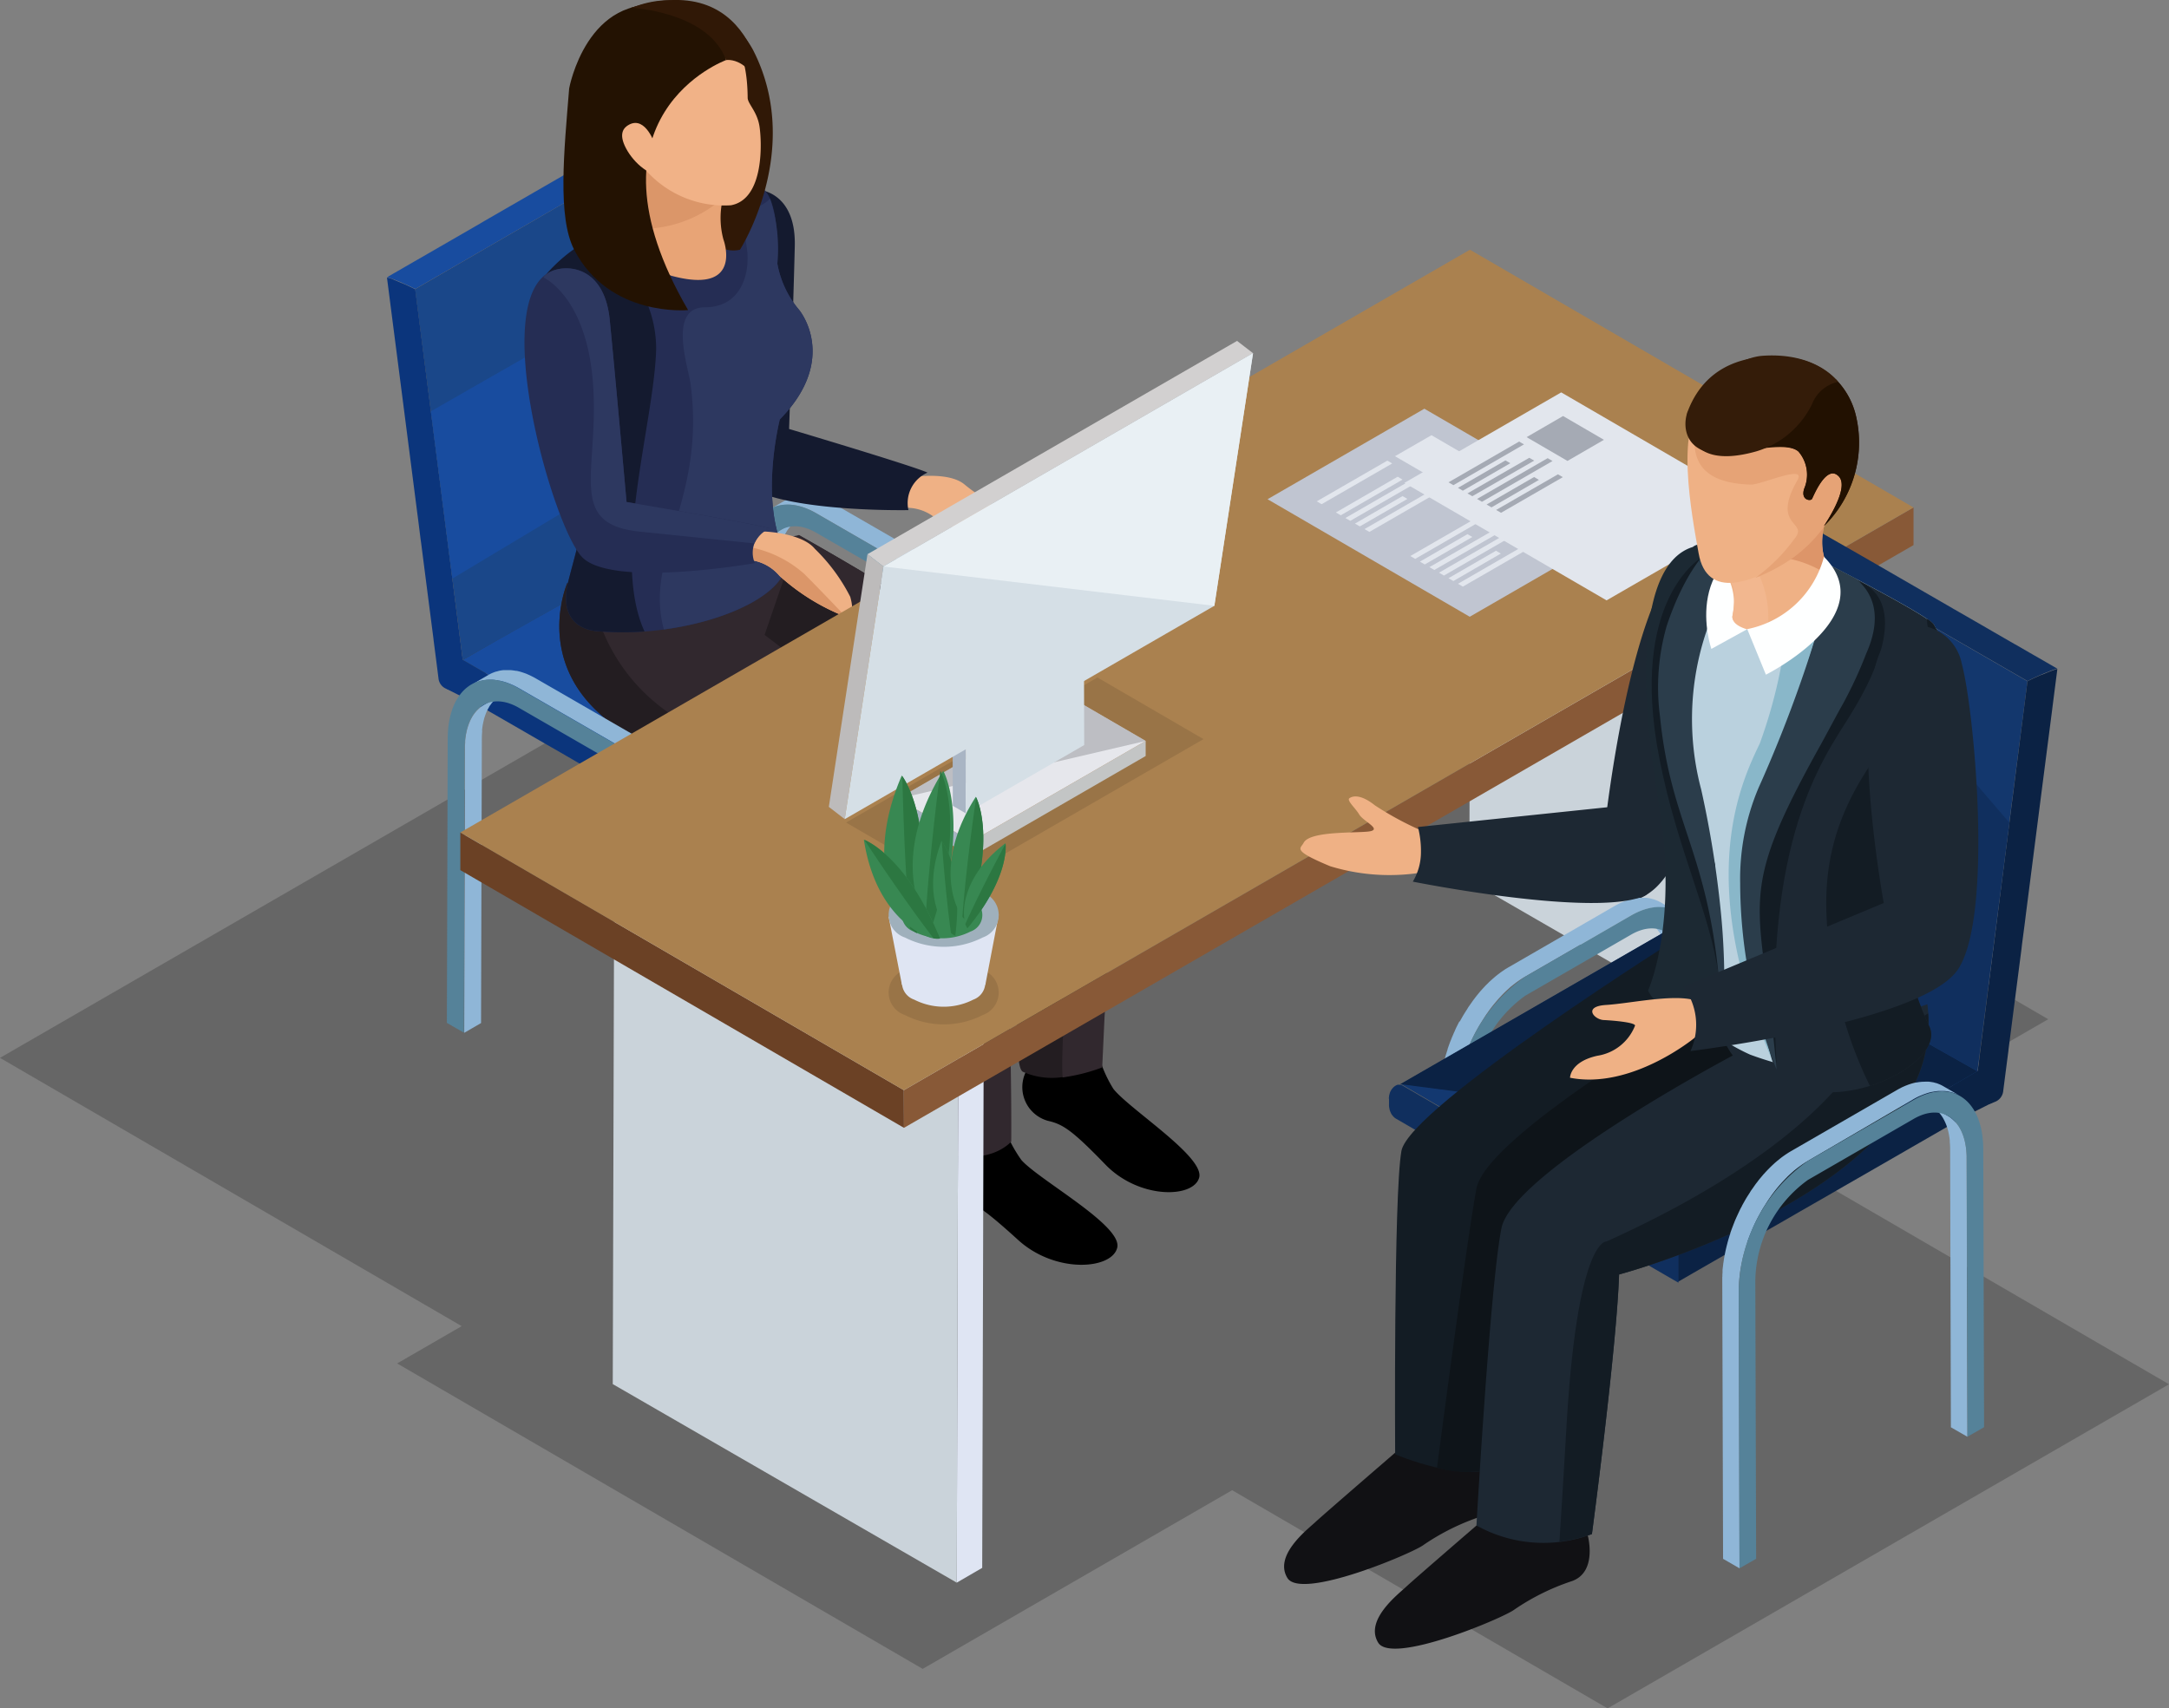
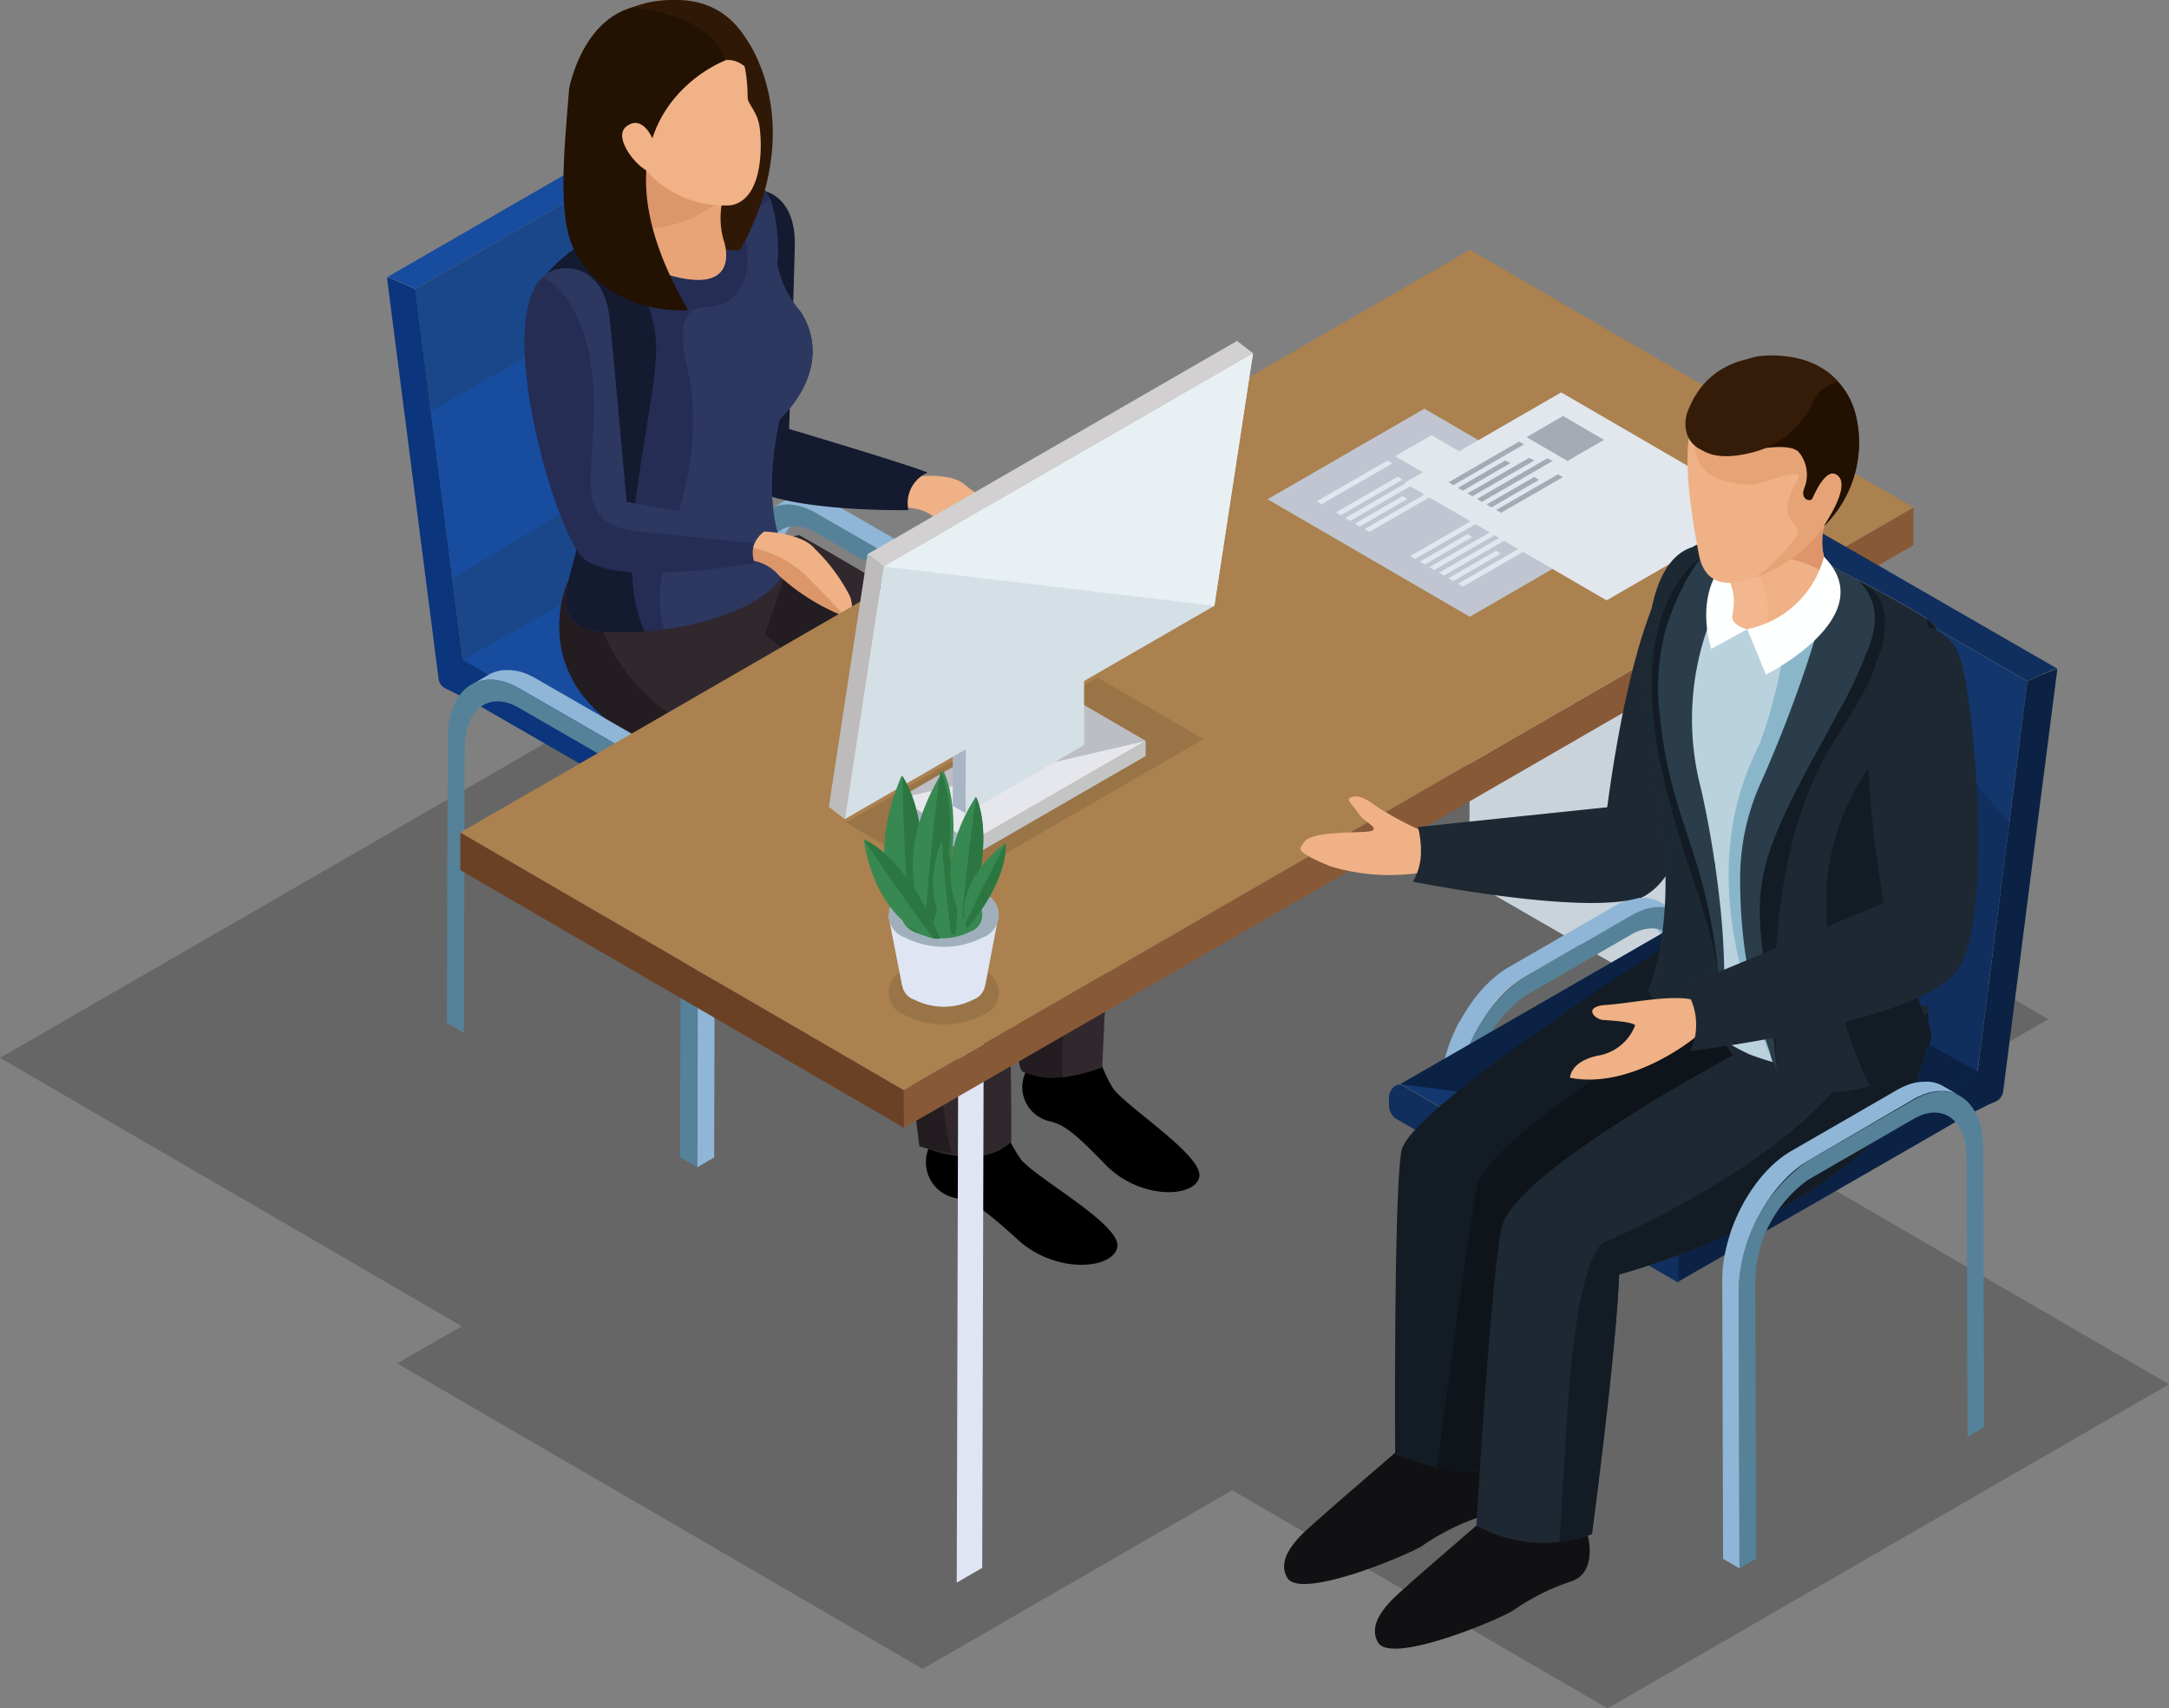
<svg xmlns="http://www.w3.org/2000/svg" width="114.248" height="90" viewBox="0 0 114.248 90">
  <rect x="0" y="0" width="114.248" height="90" fill="#808080" stroke="none" />
  <defs>
    <clipPath id="a">
      <rect width="114.248" height="90" fill="none" />
    </clipPath>
    <clipPath id="c">
      <rect width="114.248" height="52.396" fill="none" />
    </clipPath>
    <clipPath id="d">
      <path d="M35.769,7.663,38.45,28.51c.056.031.082.05.084.058q-.545-4.23-1.089-8.46-.276-2.127-.548-4.253-.544-4.23-1.086-8.461a.49.49,0,0,1-.043.27" transform="translate(-35.769 -7.393)" fill="none" />
    </clipPath>
    <clipPath id="f">
      <rect width="18.827" height="10.89" fill="none" />
    </clipPath>
    <clipPath id="g">
      <rect width="13.048" height="8.343" fill="none" />
    </clipPath>
    <clipPath id="h">
      <rect width="13.045" height="5.297" fill="none" />
    </clipPath>
    <clipPath id="i">
      <path d="M91.153,36.565q-.289,2.238-.575,4.476-.572,4.449-1.146,8.9a.284.284,0,0,1,.088-.062L92.34,27.946a.517.517,0,0,1-.045-.282q-.569,4.45-1.142,8.9" transform="translate(-89.431 -27.664)" fill="none" />
    </clipPath>
    <clipPath id="k">
      <rect width="5.798" height="3.359" fill="none" />
    </clipPath>
  </defs>
  <g clip-path="url(#a)">
    <g transform="translate(0 0)">
      <g clip-path="url(#a)">
        <g transform="translate(0 37.604)" opacity="0.2">
          <g clip-path="url(#c)">
            <path d="M114.249,72.978,94.472,61.488l13.413-7.742L80.2,37.655,53.892,52.842,29.571,38.71,0,55.782,24.319,69.915l-3.4,1.965L48.6,87.972l16.3-9.413L84.676,90.052Z" transform="translate(0 -37.655)" />
          </g>
        </g>
        <path d="M41.108,29.292c.01-.114.027-.227.046-.335,0-.017.008-.032.01-.05.021-.1.046-.2.073-.3l.016-.042a1.888,1.888,0,0,1,.085-.234c.01-.025.019-.048.029-.07a1.9,1.9,0,0,1,.1-.185c.012-.023.026-.049.041-.072a.376.376,0,0,1,.032-.046,1.887,1.887,0,0,1,.2-.246c.021-.023.043-.047.065-.067a1.473,1.473,0,0,1,.27-.208q-.443.255-.883.514a1.446,1.446,0,0,0-.271.208c-.024.021-.044.043-.065.064a1.926,1.926,0,0,0-.2.25c-.006.011-.016.018-.024.03l-.006.014c-.015.023-.029.051-.042.075-.027.049-.055.092-.078.143a.334.334,0,0,1-.018.038c-.01.023-.02.049-.029.071s-.028.066-.041.1-.033.095-.049.142l-.011.029a.07.07,0,0,1-.006.025c-.018.059-.033.121-.047.183-.008.036-.016.071-.022.108,0,.011,0,.022-.007.033a.272.272,0,0,1-.01.041c-.007.06-.016.12-.025.182-.007.043-.008.086-.012.129l0,.02a.3.3,0,0,0,0,.031c0,.058-.009.117-.011.178s0,.121,0,.183v.011L40.16,45.151l.883-.515.044-14.911c0-.137.006-.269.017-.4,0-.013,0-.023,0-.035" transform="translate(-0.055 -0.037)" fill="#8fb6d7" />
        <path d="M53.315,36.574c0-.075-.006-.149-.013-.224,0-.02,0-.04,0-.058a.082.082,0,0,1,0-.022c0-.048-.007-.1-.013-.147-.007-.077-.014-.152-.025-.228,0-.031-.01-.063-.013-.094s0-.035-.007-.051-.009-.056-.013-.085c-.013-.078-.027-.155-.041-.233-.009-.049-.019-.1-.029-.148a.232.232,0,0,1-.008-.038.37.37,0,0,0-.01-.048c-.018-.082-.036-.162-.056-.241s-.033-.135-.053-.2l0-.01c0-.008,0-.018-.006-.025-.024-.077-.046-.155-.071-.235s-.047-.152-.072-.228a.048.048,0,0,1,0-.017l0-.008c-.021-.065-.045-.132-.068-.2s-.051-.142-.08-.211c-.011-.026-.018-.05-.031-.074a.223.223,0,0,0-.012-.031c-.012-.035-.025-.067-.04-.1-.028-.069-.056-.136-.086-.2s-.049-.109-.075-.165l-.007-.017a.18.18,0,0,1-.011-.02c-.032-.072-.069-.145-.1-.217s-.076-.148-.116-.223l-.006-.011-.011-.021c-.057-.106-.116-.211-.177-.314-.011-.021-.026-.042-.04-.064-.055-.094-.113-.186-.172-.278-.032-.047-.062-.1-.094-.147a.579.579,0,0,1-.033-.048c-.028-.038-.054-.077-.082-.114-.038-.054-.074-.11-.112-.161s-.08-.1-.117-.154c-.011-.013-.019-.026-.03-.039l-.009-.011c-.045-.058-.093-.115-.14-.173s-.089-.108-.136-.16l-.02-.024a.289.289,0,0,1-.025-.024c-.032-.035-.061-.07-.092-.1l-.141-.148c-.025-.024-.052-.048-.074-.072l-.037-.034a.4.4,0,0,0-.035-.037c-.049-.048-.1-.094-.151-.139s-.1-.088-.147-.131h0l-.01-.009c-.046-.039-.092-.076-.138-.113s-.1-.073-.146-.111a.644.644,0,0,0-.058-.042c-.015-.009-.026-.018-.037-.026a.574.574,0,0,1-.05-.036c-.047-.03-.093-.063-.14-.092s-.094-.059-.14-.085a.252.252,0,0,1-.032-.021l-5.676-3.275-.1-.06c-.045-.024-.091-.048-.136-.07s-.068-.032-.1-.049a.105.105,0,0,0-.018-.008l-.013,0c-.046-.021-.09-.039-.135-.058s-.09-.035-.135-.05a.283.283,0,0,0-.044-.014.145.145,0,0,0-.025-.01l-.067-.021-.136-.038c-.035-.009-.069-.015-.1-.023l-.023,0-.016,0c-.051-.01-.1-.018-.148-.026s-.094-.011-.142-.014h-.014c-.056,0-.111-.006-.167,0-.037,0-.071,0-.108,0h-.041a.132.132,0,0,0-.028,0,2.037,2.037,0,0,0-.212.031l-.018,0c-.038.008-.075.022-.112.031s-.085.02-.127.034l-.024.011a1.773,1.773,0,0,0-.293.136l-.884.513a1.743,1.743,0,0,1,.291-.135c.054-.019.108-.034.164-.048.032-.01.063-.02.1-.028a2.247,2.247,0,0,1,.263-.038h.036a2.039,2.039,0,0,1,.282,0H41.7a2.191,2.191,0,0,1,.311.044.054.054,0,0,0,.019,0c.1.023.2.05.307.083a.215.215,0,0,1,.027.01,2.807,2.807,0,0,1,.33.129l.01,0c.113.054.229.114.349.182l5.674,3.277c.123.071.244.149.364.234l.035.023c.117.084.232.175.348.27l0,0c.115.1.229.2.34.31a.364.364,0,0,1,.034.034c.106.1.208.211.309.323l.022.025c.107.12.21.245.313.374a.08.08,0,0,1,.013.019c.084.107.164.217.241.329.028.037.053.075.082.113.04.06.08.124.119.185.062.1.126.2.187.3s.135.231.2.351c.007.013.014.027.022.04.08.152.158.309.233.465a.144.144,0,0,0,.009.022c.069.148.133.3.2.448.006.019.015.039.022.06q.093.229.171.46c0,.008.006.014.008.021.053.16.1.324.148.487,0,.015.008.03.012.045.041.157.08.311.113.464a.436.436,0,0,1,.008.048c.033.152.06.3.082.454,0,.02,0,.038.009.059.02.15.038.3.049.448,0,.017,0,.033,0,.051.012.16.018.321.018.479L52.39,52.21l.884-.515.042-14.912c0-.068,0-.14,0-.21" transform="translate(-0.055 -0.035)" fill="#8fb6d7" />
        <path d="M48.723,30.353A8.716,8.716,0,0,1,52.431,37.3l-.043,14.914L51.5,51.7l.043-14.91a6.783,6.783,0,0,0-2.824-5.414L43.045,28.1c-1.561-.9-2.838.059-2.842,2.14L40.159,45.15l-.89-.514.043-14.912c.007-2.644,1.684-3.833,3.736-2.647Z" transform="translate(-0.053 -0.036)" fill="#558299" />
      </g>
    </g>
    <g transform="translate(35.72 7.383)">
      <g clip-path="url(#d)">
        <rect width="0.002" height="21.02" transform="translate(-0.001 0.269) rotate(-7.332)" fill="#123468" />
        <path d="M38.452,28.511,35.771,7.661c0-.015.012-.03.017-.045l2.689,20.91-.025-.016" transform="translate(-35.769 -7.393)" fill="#113365" />
        <path d="M38.477,28.525,35.788,7.615l.008-.027,2.693,20.944-.012-.007" transform="translate(-35.769 -7.393)" fill="#113163" />
        <path d="M38.489,28.533,35.8,7.588l.007-.026,2.7,20.977-.013-.006" transform="translate(-35.769 -7.393)" fill="#103060" />
        <path d="M38.5,28.539,35.8,7.562c0-.007,0-.017,0-.024l2.7,21.006-.007,0" transform="translate(-35.769 -7.393)" fill="#102f5e" />
        <path d="M38.509,28.544l-2.7-21.007a.085.085,0,0,0,0-.022l2.706,21.034s-.006,0-.009,0" transform="translate(-35.769 -7.393)" fill="#0f2e5b" />
        <path d="M38.517,28.549,35.811,7.515a.114.114,0,0,0,0-.025l2.709,21.065,0-.006" transform="translate(-35.769 -7.393)" fill="#0f2c58" />
        <path d="M38.522,28.555,35.813,7.49a.123.123,0,0,0,0-.026l2.713,21.094-.006,0" transform="translate(-35.769 -7.393)" fill="#0f2b56" />
        <path d="M38.528,28.558,35.815,7.465V7.436l2.716,21.128,0-.006" transform="translate(-35.769 -7.393)" fill="#0e2a53" />
        <path d="M38.531,28.564,35.815,7.435a.161.161,0,0,1,0-.031l2.719,21.162v0" transform="translate(-35.769 -7.393)" fill="#0e2851" />
        <path d="M38.532,28.567,35.813,7.4l0-.012.134,1.052L36.083,9.5l.135,1.056.135,1.058.138,1.06.137,1.061.271,2.124.139,1.064.137,1.063.273,2.127.137,1.064.137,1.06.136,1.062.135,1.06.137,1.057.136,1.056.135,1.054.137,1.051h0" transform="translate(-35.769 -7.393)" fill="#0d274e" />
      </g>
    </g>
    <g transform="translate(0 0)">
      <g clip-path="url(#a)">
        <path d="M35.75,7.254c.879,6.832,2,13.97,2.876,20.8C34.1,30.666,29.1,33.49,24.581,36.1c-.879-6.831-1.8-14.015-2.682-20.848,4.522-2.609,9.331-5.388,13.851-8" transform="translate(-0.03 -0.01)" fill="#3f3f3f" />
        <path d="M35.792,7.028V7l0-.024,0-.023,0-.022-.007-.024c0-.009,0-.018-.006-.026s-.009-.021-.013-.03a.327.327,0,0,1-.014-.033l0,0-.016-.03a.239.239,0,0,0-.021-.034.226.226,0,0,0-.028-.035v0c-.009-.012-.02-.024-.029-.035a.169.169,0,0,0-.035-.036s-.009-.008-.013-.015l-.01-.008a.093.093,0,0,1-.015-.013.5.5,0,0,0-.044-.033l-.036-.024-.007,0,0,0c-.016-.011-.035-.019-.052-.029a.524.524,0,0,0-.055-.025l-.01,0L35.2,6.419a.279.279,0,0,0-.051-.018c-.018-.007-.039-.012-.057-.017a.618.618,0,0,0-.062-.013h0c-.019,0-.038-.006-.056-.007s-.041,0-.06,0h-.059a.548.548,0,0,0-.06.007l-.06.01c-.011,0-.02.007-.032.01l-.011,0-.014.006c-.023.006-.043.014-.066.022l-.061.033-.7.4-.7.407-.689.4-2.087,1.2-.053.032-.1.058-1.935,1.117-.093.054-.074.043-2.566,1.48-.2.119-.606.351q-1.11.641-2.222,1.282l0,0-.707.407-.223.129c-.393.228-.789.454-1.182.683a.064.064,0,0,1,.033,0h0c.06.015.175.056.343.121l.156.063c.121.049.252.1.377.161l.03.012.017.009c.171.075.333.151.449.211l.006,0,.007,0,.075.04,13.851-8,0-.011.006-.01,0-.009,0-.01,0-.011v-.01l0-.01,0-.01,0-.012,0-.01,0-.01,0-.012,0-.011,0-.017V7.082a.184.184,0,0,0,0-.047Z" transform="translate(-0.028 -0.008)" fill="#184c9f" />
        <path d="M21.9,15.261l-.034-.019-.038-.02-.027-.013-.025-.013a.1.1,0,0,1-.025-.014l-.027-.01,0,0-.027-.014a.247.247,0,0,1-.037-.017c-.012,0-.025-.012-.039-.018s-.032-.014-.047-.022l-.061-.028a.1.1,0,0,0-.017-.007.523.523,0,0,0-.058-.028h0c-.081-.036-.165-.073-.249-.108l0,0-.011,0-.231-.1-.156-.063a1.154,1.154,0,0,0-.38-.122c.081.63.19,1.472.27,2.1l.273,2.114.273,2.118q.382,2.969.763,5.937l.058.441.133,1.063.034.241q.324,2.527.65,5.05v0l0,.023q.136,1.04.267,2.079a.662.662,0,0,0,.426.505l.16.061a.7.7,0,0,0,.22.051l.015,0h.012a.864.864,0,0,0,.1,0,.16.16,0,0,1,.031,0l0,0,.034-.006.057-.01.028-.008.021-.007.018,0a.338.338,0,0,0,.054-.021.126.126,0,0,0,.026-.014l.009,0,.008,0a.237.237,0,0,0,.033-.021l.031-.02a.25.25,0,0,1,.024-.018l0,0,.022-.017a.155.155,0,0,1,.023-.022.174.174,0,0,0,.018-.022.114.114,0,0,0,.015-.017l0,0,0-.006a.515.515,0,0,0,.032-.045.429.429,0,0,0,.025-.048Z" transform="translate(-0.028 -0.02)" fill="#0b357c" />
        <path d="M39.374,43.712v-.188l-15.111-8.8c-.035,0-.094.221-.129.228-.006,0,.3.032.3.035h-.007l-.014,0-.03.009-.026.013a.134.134,0,0,0-.03.014l-.011.006a.053.053,0,0,0-.017.008.316.316,0,0,0-.027.018l-.032.023c-.011.006-.018.015-.03.022l0,0v0c-.013.011-.025.023-.038.036s-.027.029-.041.046l0,.007-.01.01c-.01.016-.022.031-.034.049l-.022.039c-.006.012-.014.025-.02.036l-.01.018c0,.012-.009.028-.015.04-.011.029-.024.059-.034.092l-.007.02,0,.023a1.167,1.167,0,0,0-.031.233v.2c0,.32-.6.267-.382.391.278.156,1.291.645,1.567.8l.67.388.75.432.755.435.377.218,1.166.674.723.414.756.439.758.437.758.437.759.437.758.437.757.437.755.437.7.4c.039.02.074.043.113.064l.7.407.752.434.75.43.751.433.743.43s0-.188.006-.508V43.712Z" transform="translate(-0.032 -0.047)" fill="#0b357c" />
        <path d="M53.261,35.445c-4.526,2.629-9.359,5.44-13.885,8.068C34.537,40.722,29.252,37.59,24.412,34.8c4.528-2.63,9.5-5.28,14.028-7.908l14.821,8.555" transform="translate(-0.033 -0.036)" fill="#184c9f" />
        <path d="M53.891,36.177c0-.023,0-.046-.006-.069l0-.016v-.014c0-.012,0-.025-.008-.036s-.01-.042-.013-.062l-.012-.033a.044.044,0,0,0-.006-.016l0-.009c-.007-.019-.013-.037-.02-.055s-.013-.033-.023-.048,0-.01-.007-.014l0,0c0-.008-.009-.019-.014-.027s-.016-.028-.025-.04l-.024-.035-.011-.012h0l-.013-.016a.3.3,0,0,0-.023-.026.211.211,0,0,1-.02-.024l-.022-.018c-.006-.007-.012-.011-.018-.017a.232.232,0,0,0-.02-.016.127.127,0,0,0-.021-.015.115.115,0,0,0-.02-.014l-.031-.019a.234.234,0,0,0-.027-.014l-.037-.017-.018-.006-.017-.006-.014,0-.013,0h-.016l-.014,0-.012,0h-.013l-.013,0H53.3l-.013,0h0L39.395,43.524v1.343c0,.059,0,.11,0,.16v.3a.079.079,0,0,0,0,.02.156.156,0,0,1,0,.033l.7-.406.456-.264,2.333-1.357.028-.015.71-.413.709-.411.419-.246q.427-.246.849-.492l.154-.088.063-.037,2.069-1.2,1.421-.825,2.826-1.642,1.4-.814a.649.649,0,0,0,.143-.116l0,0,.007-.009c.014-.016.028-.032.041-.05s.028-.039.04-.059a.381.381,0,0,0,.023-.045.025.025,0,0,0,.008-.012l0-.006c.01-.021.02-.042.029-.065s.016-.043.024-.065a.471.471,0,0,0,.013-.054l0-.012v0c0-.022.009-.047.014-.07s0-.047.009-.073,0-.049,0-.073v-.2a.376.376,0,0,0,0-.067" transform="translate(-0.054 -0.048)" fill="#1a4789" />
        <path d="M35.759,7.234,21.9,15.251l2.511,19.52,14.028-7.908Z" transform="translate(-0.03 -0.01)" fill="#1a4789" />
        <path d="M36.609,13.739,22.727,21.686,23.859,30.5,37.824,22.12Z" transform="translate(-0.031 -0.018)" fill="#184c9f" />
        <path d="M57.712,54.374a6.767,6.767,0,0,0,1.009,3.068c.853,1.077,4.819,3.582,4.516,4.673s-3.167,1.145-4.942-.692-2.254-2.124-3.018-2.3A1.839,1.839,0,0,1,54.25,56.3a7.914,7.914,0,0,0,3.462-1.929" transform="translate(-0.073 -0.074)" />
        <path d="M52.611,58.057A7.1,7.1,0,0,0,53.873,61.2c.966,1.072,5.29,3.43,5.045,4.593s-3.241,1.414-5.225-.392-2.5-2.072-3.314-2.207a1.93,1.93,0,0,1-1.265-2.885s2.528-.856,3.5-2.254" transform="translate(-0.067 -0.079)" />
        <path d="M42.128,28.227s14.335,8.033,15.2,10.567c1.242,3.632,1.014,6.1.412,15.108l.038,2.121a3.767,3.767,0,0,1-3.846.48c-.622-.316.016-6.244-.982-9.546A26.212,26.212,0,0,1,52.947,42s-11.568-4.018-14.271-6.493,3.452-7.282,3.452-7.282" transform="translate(-0.052 -0.038)" fill="#231d21" />
        <path d="M29.921,30.756s-2.28,5.158,3.788,8.29c6.439,3.325,13.256,7.349,13.256,7.349a34.46,34.46,0,0,0,.331,6.532c.683,3.323,1.692,7.659,1.692,7.659s2.761,1.118,4.318-.4c0,0,.147-15.965-1.73-17.766s-11.262-8.935-11.262-8.935l1.8-5.254Z" transform="translate(-0.04 -0.038)" fill="#31282e" />
        <path d="M33.709,39.048C40.148,42.374,46.965,46.4,46.965,46.4a34.449,34.449,0,0,0,.331,6.531c.683,3.324,1.17,7.5,1.17,7.5a8.56,8.56,0,0,0,1.68.351c-.956-4.288-1.378-13.83-1.817-15.587-.541-2.176-7.338-4.5-12.167-7.056a9.67,9.67,0,0,1-5.049-7.628l-1.191.247s-2.28,5.158,3.788,8.29" transform="translate(-0.04 -0.041)" fill="#231d21" />
        <path d="M58.235,53.609c.6-9.009.343-11.183-.9-14.816-.868-2.533-15.2-10.567-15.2-10.567a19.749,19.749,0,0,0-1.676,1.519c3.87,1.9,13.136,6.718,14.867,9.966,1.983,3.727.5,14.109.7,17.088a9.416,9.416,0,0,0,2.086-.527Z" transform="translate(-0.055 -0.038)" fill="#31282e" />
        <path d="M48.057,25.177s1.962-.327,2.809.377,1.508.935,1.877,1.667-.069,1.119-.719,1.087a6.529,6.529,0,0,1-2.713-1,2.371,2.371,0,0,0-1.465-.522c-.324-.059-.731-1,.211-1.61" transform="translate(-0.065 -0.034)" fill="#efb185" />
        <path d="M39.48,9.995c.956-.109,2.493.434,2.435,2.975s-.3,9.642-.3,9.642,6.57,1.957,7.291,2.3A1.75,1.75,0,0,0,47.9,26.887s-7.6.148-8.963-1.678S35.57,10.435,39.48,9.995" transform="translate(-0.051 -0.013)" fill="#141a2f" />
        <path d="M28.348,15.058s2.276-3.941,11.328-5.232c0,0,1.445-.6,1.308,4.081a5.2,5.2,0,0,0,1.155,2.442c.473.612,1.732,2.956-1.026,5.762,0,0-1.065,4.174.21,6.875,1.139,2.411-4.815,4.765-9.885,4.274-.624-.061-2.005-.47-1.461-2.642s1.834-5.981.814-9.987-3.124-3.533-2.444-5.572" transform="translate(-0.038 -0.013)" fill="#252d54" />
        <path d="M28.348,15.062c-.68,2.039,1.426,1.564,2.444,5.572s-.271,7.812-.814,9.987.837,2.581,1.461,2.642a15.27,15.27,0,0,0,2.548.022c-1.778-3.889.5-10.951.612-14.846A6.279,6.279,0,0,0,30.975,12.7a8.026,8.026,0,0,0-2.627,2.364" transform="translate(-0.038 -0.017)" fill="#141a2f" />
        <path d="M41.332,28.986c-1.274-2.7-.21-6.874-.21-6.874,2.757-2.807,1.5-5.151,1.025-5.763a5.212,5.212,0,0,1-1.154-2.442,8.368,8.368,0,0,0-.389-3.43c-.526.612-1.58.389-1.226,2.544.21,1.279-.218,3.178-2.2,3.182s-.864,3.186-.751,4.07c.8,6.147-2.472,9.023-1.411,12.9,3.878-.522,7.19-2.339,6.315-4.191" transform="translate(-0.047 -0.014)" fill="#2d3860" />
        <path d="M38.063,2.548s-.593,4.681-.875,9.144a1.49,1.49,0,0,0,1.832,1.464s3.386-5.288.681-10.54a5.034,5.034,0,0,0-7.487-1.55Z" transform="translate(-0.044 0)" fill="#301806" />
        <path d="M39.02,8.69a4.353,4.353,0,0,0-.872,3.93c.2.56.708,2.86-2.768,1.908,0,0-3.614-1.842-2.523-2.933.726-.725,1.43-1.775.381-5.517Z" transform="translate(-0.044 -0.008)" fill="#e8a476" />
        <path d="M32.858,11.6a.578.578,0,0,0-.183.364A6.523,6.523,0,0,0,38.287,10.3l-4.3-3.833s-.222.147-.55.391c.739,3.11.088,4.061-.584,4.734" transform="translate(-0.044 -0.009)" fill="#db9669" />
        <path d="M38.467,2.054s.936.325.96,3.1c0,.308.492.715.618,1.478s.287,3.865-1.506,4.185A5.521,5.521,0,0,1,32.972,7.1c-1.064-3.12,1.608-7.122,5.5-5.05" transform="translate(-0.045 -0.002)" fill="#f1b287" />
        <path d="M38.284,3.166s-7.967,2.9-2,13.17c0,0-4.151.4-6-3.18-.888-1.722-.533-5.191-.264-8.5,0,0,.929-5.088,5.188-4.321,0,0,2.817,1.082,3.076,2.828" transform="translate(-0.04 0)" fill="#231202" />
        <path d="M38.289,3.166s1.393-.262,2.069,2.3c0,0-.217-7.241-7.076-5.058,0,0,4.086.2,5.007,2.755" transform="translate(-0.045 0)" fill="#301806" />
        <path d="M34.553,7.645s-.484-1.538-1.369-1.071c-.28.148-.583.465-.161,1.257s1.294,1.514,1.993,1.429Z" transform="translate(-0.045 -0.009)" fill="#f1b287" />
        <path d="M40.293,28.039s1.987.061,2.683.914A9.538,9.538,0,0,1,44.84,31.48c.221.79.064,1.073-.568.916a11.273,11.273,0,0,1-3.159-2.022,2.386,2.386,0,0,0-1.337-.8c-.307-.12-.524-1.124.517-1.538" transform="translate(-0.054 -0.038)" fill="#efb185" />
-         <path d="M25.422,38.541c.01-.116.026-.227.045-.337l.011-.048c.022-.106.045-.206.072-.3,0-.016.011-.029.016-.043.026-.082.055-.161.085-.234.011-.025.02-.048.031-.071.031-.066.064-.126.1-.185.012-.024.024-.049.038-.073s.023-.031.035-.046a1.967,1.967,0,0,1,.2-.248l.067-.066a1.449,1.449,0,0,1,.272-.209c-.3.171-.59.343-.888.515a1.5,1.5,0,0,0-.271.209c-.023.021-.044.042-.066.065a1.87,1.87,0,0,0-.2.25.206.206,0,0,0-.023.031.027.027,0,0,0-.007.014.565.565,0,0,0-.043.074c-.027.049-.055.094-.078.146a.269.269,0,0,0-.019.038.747.747,0,0,0-.028.071c-.015.033-.03.064-.042.1s-.032.095-.049.142a.151.151,0,0,1-.01.03c0,.009-.006.016-.007.023-.017.061-.035.123-.047.186-.008.034-.015.07-.022.107a.209.209,0,0,0-.008.034.382.382,0,0,0-.009.042c-.007.059-.018.119-.026.181-.006.042-.009.087-.013.13l0,.019a.175.175,0,0,0,0,.032c0,.058-.007.117-.011.179s0,.122,0,.184v.011l-.041,14.967.886-.514.041-14.97c0-.137.006-.269.018-.4,0-.012,0-.022,0-.034" transform="translate(-0.033 -0.05)" fill="#8fb6d7" />
        <path d="M37.673,45.85c0-.075-.007-.151-.011-.227,0-.017,0-.036,0-.057v-.021c0-.049-.007-.1-.012-.147-.008-.078-.016-.154-.027-.23,0-.031-.007-.063-.013-.093a.48.48,0,0,0-.007-.053c0-.027-.007-.056-.012-.084-.011-.08-.024-.156-.042-.234a1.225,1.225,0,0,0-.03-.149.138.138,0,0,0-.006-.04.337.337,0,0,0-.011-.048c-.016-.079-.034-.161-.055-.241s-.037-.135-.051-.2l-.006-.01,0-.025c-.022-.077-.045-.156-.067-.235s-.051-.152-.075-.229l-.007-.016,0-.01c-.024-.064-.046-.131-.069-.2s-.052-.141-.08-.212l-.029-.075a.211.211,0,0,1-.014-.031c-.013-.035-.026-.068-.04-.1-.027-.069-.056-.135-.089-.2s-.047-.111-.074-.164l-.007-.018a.188.188,0,0,1-.009-.021c-.036-.072-.068-.145-.1-.218s-.078-.149-.115-.223l-.008-.012-.01-.021c-.058-.1-.116-.211-.176-.315-.014-.022-.03-.042-.042-.064-.055-.1-.115-.187-.174-.278-.03-.049-.06-.1-.093-.147-.01-.018-.024-.034-.034-.049-.026-.04-.054-.078-.081-.116l-.113-.163c-.04-.05-.078-.1-.12-.154l-.027-.036a.025.025,0,0,0-.011-.012c-.045-.059-.093-.119-.139-.175s-.091-.107-.137-.159a.128.128,0,0,0-.022-.024.185.185,0,0,0-.023-.026c-.03-.035-.063-.07-.094-.106-.047-.048-.093-.1-.14-.147l-.076-.073a.186.186,0,0,0-.035-.033.426.426,0,0,0-.036-.038c-.048-.048-.1-.093-.15-.14s-.1-.088-.15-.13h0l-.011-.009c-.046-.04-.093-.078-.14-.114s-.1-.075-.146-.111c-.018-.014-.039-.028-.06-.042s-.025-.018-.034-.026a.5.5,0,0,1-.05-.038c-.049-.03-.094-.06-.142-.091s-.094-.059-.141-.085a.208.208,0,0,1-.031-.021l-5.7-3.288c-.036-.022-.07-.04-.107-.06s-.09-.047-.137-.07l-.1-.05c-.006,0-.012,0-.016-.006l-.017-.007-.133-.059-.136-.05c-.016,0-.028-.009-.043-.014l-.028-.009-.067-.021c-.045-.014-.09-.027-.137-.038s-.068-.017-.1-.023l-.025,0-.018,0c-.048-.009-.1-.017-.146-.023s-.095-.012-.142-.014l-.012,0h0c-.057,0-.112,0-.168,0-.037,0-.071,0-.109,0a.184.184,0,0,0-.04,0h-.03a2.038,2.038,0,0,0-.21.03c-.007,0-.013,0-.02.006-.038.007-.074.02-.11.029s-.087.021-.128.035l-.027.012a1.722,1.722,0,0,0-.292.135l-.887.515a1.683,1.683,0,0,1,.293-.133,1.553,1.553,0,0,1,.163-.052c.032-.008.065-.019.1-.026a2,2,0,0,1,.263-.039h.036a2.442,2.442,0,0,1,.284,0h.007a2.518,2.518,0,0,1,.312.045l.018,0a2.885,2.885,0,0,1,.309.082.187.187,0,0,0,.028.008c.111.038.221.082.331.132l.008,0c.115.055.233.114.351.183l5.7,3.288c.125.072.244.151.365.235l.035.026c.117.085.234.173.349.27l0,0c.117.1.23.2.341.313.013.012.023.021.034.033.106.1.209.213.311.325.007.009.015.018.021.027.107.121.212.245.314.376a.051.051,0,0,1,.015.017c.082.109.161.216.241.329.027.038.055.076.081.116.041.059.082.123.121.185.064.1.127.2.187.3s.135.234.2.355c.007.011.014.024.022.036q.121.232.235.47l.009.021c.07.147.134.3.194.447.009.023.016.042.024.061q.094.234.171.465a.1.1,0,0,0,.008.02c.056.161.1.326.148.487a.476.476,0,0,1,.013.047c.043.156.079.311.114.465a.315.315,0,0,0,.009.048c.032.154.059.307.081.456,0,.021,0,.04.007.06.022.149.037.3.05.45,0,.017,0,.033,0,.052.011.16.016.323.016.482l-.041,14.966.888-.515.043-14.967c0-.072,0-.141,0-.212" transform="translate(-0.034 -0.048)" fill="#8fb6d7" />
        <path d="M33.065,39.6a8.74,8.74,0,0,1,3.721,6.974l-.041,14.966-.893-.514.042-14.967a6.793,6.793,0,0,0-2.833-5.434l-5.7-3.289c-1.567-.9-2.85.06-2.854,2.149l-.041,14.968-.895-.515.043-14.968c.007-2.655,1.69-3.847,3.749-2.657Z" transform="translate(-0.032 -0.049)" fill="#558299" />
        <path d="M39.776,29.578a2.382,2.382,0,0,1,1.337.8A11.291,11.291,0,0,0,44.272,32.4a1.408,1.408,0,0,0,.24.037c-.5-.524-1.344-1.415-2.1-2.168a6.04,6.04,0,0,0-2.872-1.407.671.671,0,0,0,.232.719" transform="translate(-0.054 -0.039)" fill="#db9669" />
        <path d="M29.374,14.21c.934-.226,2.527.125,2.78,2.653s.886,9.6.886,9.6,6.759,1.137,7.52,1.389a1.383,1.383,0,0,0-.761,1.834s-7.518,1.326-9.1-.317S25.547,15.127,29.374,14.21" transform="translate(-0.038 -0.019)" fill="#252d54" />
        <path d="M40.561,27.857c-.761-.252-7.52-1.389-7.52-1.389s-.633-7.076-.886-9.6-1.847-2.879-2.78-2.653a1.614,1.614,0,0,0-.653.324l-.055.1s2.284,1,2.61,5.621-1.419,7.369,2.449,7.765c2.307.236,4.583.472,6.054.623a1.589,1.589,0,0,1,.781-.786" transform="translate(-0.039 -0.019)" fill="#2d3860" />
        <path d="M95.644,56.889l1.341-.78.09-31.169-1.343.78Z" transform="translate(-0.13 -0.034)" fill="#dfe5f3" />
        <path d="M95.707,25.705l1.343-.779L78.932,14.464l-1.344.781Z" transform="translate(-0.106 -0.019)" fill="#aeb6bc" />
        <path d="M77.588,15.246,77.5,46.414,95.619,56.875l.088-31.168Z" transform="translate(-0.106 -0.02)" fill="#cad3da" />
        <path d="M50.464,83.448l1.341-.779L51.893,51.5l-1.343.78Z" transform="translate(-0.069 -0.07)" fill="#dfe5f3" />
        <path d="M50.525,52.266l1.343-.78L33.749,41.024l-1.341.781Z" transform="translate(-0.044 -0.056)" fill="#aeb6bc" />
-         <path d="M32.408,41.807,32.32,72.975l18.119,10.46.086-31.167Z" transform="translate(-0.044 -0.057)" fill="#cad3da" />
        <path d="M24.28,43.917l0,1.984L47.648,59.477l-.007-1.984Z" transform="translate(-0.033 -0.06)" fill="#6b4125" />
        <path d="M47.673,57.469l.008,1.984,53.175-30.7,0-1.983Z" transform="translate(-0.065 -0.036)" fill="#885937" />
        <path d="M24.28,43.875,47.641,57.451l53.178-30.7L77.459,13.174Z" transform="translate(-0.033 -0.018)" fill="#aa814f" />
        <path d="M66.857,26.329l10.65,6.192,8.26-4.771-10.65-6.189Z" transform="translate(-0.091 -0.029)" fill="#c0c5d1" />
        <path d="M70.962,27.324l.259.149,3.721-2.147-.258-.151Z" transform="translate(-0.097 -0.034)" fill="#e2e6ed" />
        <path d="M70.461,27.032l.256.149L73.972,25.3l-.257-.151Z" transform="translate(-0.096 -0.034)" fill="#e2e6ed" />
        <path d="M73.578,24.065l2.153,1.251,1.919-1.106L75.5,22.958Z" transform="translate(-0.1 -0.031)" fill="#e2e6ed" />
        <path d="M71.97,27.909l.258.149,3.255-1.878-.257-.15Z" transform="translate(-0.098 -0.035)" fill="#e2e6ed" />
        <path d="M71.467,27.618l.257.149L74.23,26.32l-.257-.149Z" transform="translate(-0.097 -0.035)" fill="#e2e6ed" />
        <path d="M69.452,26.445l.257.15,3.72-2.146-.258-.15Z" transform="translate(-0.095 -0.033)" fill="#e2e6ed" />
        <path d="M74.892,29.626l.256.149,2.507-1.447-.258-.149Z" transform="translate(-0.102 -0.038)" fill="#e2e6ed" />
        <path d="M75.9,30.208l.259.152,3.719-2.148-.257-.151Z" transform="translate(-0.103 -0.038)" fill="#e2e6ed" />
        <path d="M75.394,29.917l.258.149,3.256-1.878-.257-.149Z" transform="translate(-0.103 -0.038)" fill="#e2e6ed" />
        <path d="M76.9,30.794l.258.149,3.255-1.878-.258-.151Z" transform="translate(-0.105 -0.039)" fill="#e2e6ed" />
        <path d="M76.4,30.5l.258.149,2.5-1.447-.255-.149Z" transform="translate(-0.104 -0.039)" fill="#e2e6ed" />
        <path d="M74.386,29.33l.258.15,3.72-2.146-.258-.15Z" transform="translate(-0.101 -0.037)" fill="#e2e6ed" />
        <path d="M74.075,25.467l10.649,6.19,8.259-4.768L82.335,20.7Z" transform="translate(-0.101 -0.028)" fill="#e2e6ed" />
        <path d="M76.9,25.735l.257.149,2.5-1.447-.257-.149Z" transform="translate(-0.105 -0.033)" fill="#a5aab4" />
        <path d="M77.906,26.318l.258.151,3.719-2.149-.257-.15Z" transform="translate(-0.106 -0.033)" fill="#a5aab4" />
        <path d="M77.4,26.027l.256.148L80.916,24.3l-.259-.149Z" transform="translate(-0.105 -0.033)" fill="#a5aab4" />
        <path d="M80.521,23.06l2.153,1.253L84.594,23.2l-2.153-1.253Z" transform="translate(-0.11 -0.03)" fill="#a5aab4" />
        <path d="M78.913,26.9l.259.149,3.255-1.878-.258-.149Z" transform="translate(-0.107 -0.034)" fill="#a5aab4" />
        <path d="M78.41,26.612l.258.151,2.5-1.447-.256-.151Z" transform="translate(-0.107 -0.034)" fill="#a5aab4" />
        <path d="M76.4,25.441l.258.15,3.719-2.148-.257-.15Z" transform="translate(-0.104 -0.031)" fill="#a5aab4" />
        <g transform="translate(44.566 35.691)" opacity="0.1">
          <g clip-path="url(#f)">
            <path d="M44.627,43.382l5.589,3.248,13.237-7.643-5.586-3.248Z" transform="translate(-44.627 -35.739)" />
          </g>
        </g>
        <g transform="translate(47.301 36.783)" style="isolation:isolate">
          <g clip-path="url(#g)">
            <path d="M47.365,42.137v.795l3.873,2.251,0-.8Z" transform="translate(-47.365 -36.84)" fill="#a9b5c4" />
            <path d="M51.241,44.382l0,.8,9.174-5.3,0-.795Z" transform="translate(-47.37 -36.836)" fill="#c3c5c5" />
            <path d="M47.365,42.13l3.871,2.249,9.174-5.295-3.873-2.251Z" transform="translate(-47.365 -36.833)" fill="#e6e7ec" />
            <g opacity="0.5">
              <g clip-path="url(#h)">
                <path d="M47.365,42.13,60.41,39.084l-3.873-2.251Z" transform="translate(-47.365 -36.833)" fill="#939599" />
              </g>
            </g>
          </g>
        </g>
        <path d="M50.942,42.9l-.686-.4-.021-7.158.688.4Z" transform="translate(-0.068 -0.048)" fill="#a9b5c4" />
        <path d="M50.923,35.733l-.688-.4,6.234-3.6.687.4Z" transform="translate(-0.068 -0.043)" fill="#c0c5d1" />
        <path d="M57.158,32.135l.02,7.159-6.234,3.6-.019-7.159Z" transform="translate(-0.069 -0.043)" fill="#d5dfe6" />
        <path d="M46.592,29.885l-.839-.649L43.717,42.548l.838.647Z" transform="translate(-0.06 -0.04)" fill="#bdbbbb" />
        <path d="M66.061,18.63l-.839-.647L45.756,29.22l.839.649Z" transform="translate(-0.062 -0.024)" fill="#d2d0d0" />
        <path d="M46.593,29.87,44.556,43.181,64.022,31.942l2.037-13.311Z" transform="translate(-0.061 -0.025)" fill="#d5dfe6" />
        <path d="M46.6,29.87h0l17.429,2.072,2.037-13.311Z" transform="translate(-0.063 -0.025)" fill="#e9f0f4" />
        <path d="M90.085,28.876a2.493,2.493,0,0,1,2.1,2.748c-.087,2.48-2.381,13.188-5.009,15.315S84.6,44,84.6,44s1.616-15.672,5.489-15.127" transform="translate(-0.115 -0.039)" fill="#1d2833" />
        <path d="M87.931,50.481c-.014-.113-.026-.224-.046-.329a.309.309,0,0,0-.012-.046,2.592,2.592,0,0,0-.071-.3.345.345,0,0,0-.014-.042c-.025-.081-.055-.157-.084-.23a.573.573,0,0,0-.03-.067,1.471,1.471,0,0,0-.095-.181c-.012-.024-.024-.05-.038-.072s-.022-.029-.033-.045a1.78,1.78,0,0,0-.193-.242c-.022-.023-.044-.045-.067-.065a1.371,1.371,0,0,0-.263-.2q.433.25.867.5a1.321,1.321,0,0,1,.267.2c.019.021.042.041.063.064a1.738,1.738,0,0,1,.2.246c.006.011.015.017.023.029l.007.013c.014.024.026.05.039.073a1.422,1.422,0,0,1,.078.143c.008.012.01.025.018.038s.02.045.029.069.027.064.04.1.03.092.047.139c0,.01.007.018.01.029s.006.015.007.024c.017.059.031.119.047.18.007.034.015.071.021.106a.124.124,0,0,0,.007.031c0,.014.006.027.007.042.011.058.02.117.026.179,0,.041.011.084.015.126v.019a.2.2,0,0,0,0,.028c0,.06.009.118.01.179s0,.119,0,.179v.009l.044,14.642-.869-.5-.041-14.64c0-.137-.007-.267-.018-.39,0-.012,0-.025,0-.035" transform="translate(-0.118 -0.066)" fill="#8fb6d7" />
        <path d="M75.93,57.629c0-.072.007-.147.009-.221a.51.51,0,0,0,0-.054.079.079,0,0,1,0-.023c0-.048.006-.1.011-.145.008-.075.015-.148.026-.223L76,56.871A.214.214,0,0,0,76,56.822l.012-.084c.013-.075.024-.152.04-.23.009-.047.02-.095.029-.143,0-.014.006-.025.008-.039a.31.31,0,0,1,.009-.05c.018-.079.036-.155.057-.233s.034-.133.051-.2l0-.01a.23.23,0,0,1,.007-.025c.021-.078.043-.154.067-.23s.047-.151.072-.225l0-.015,0-.009c.023-.064.045-.128.068-.193s.051-.139.077-.209l.03-.07a.1.1,0,0,1,.014-.033c.011-.033.026-.065.037-.1.03-.067.058-.133.086-.2s.049-.108.074-.161a.085.085,0,0,0,0-.017l.013-.019c.031-.072.064-.143.1-.213s.073-.147.112-.219l.006-.012A.064.064,0,0,0,77,53.869c.057-.1.114-.206.173-.307.012-.021.028-.04.039-.063.057-.093.114-.182.172-.271.029-.049.059-.1.09-.146a.363.363,0,0,0,.033-.047c.027-.037.054-.074.08-.112s.073-.107.111-.158.078-.1.114-.152c.011-.012.019-.024.029-.036l.009-.011c.045-.059.092-.115.139-.172s.087-.107.133-.156c.007-.007.014-.016.02-.023s.015-.016.022-.025c.032-.035.063-.068.093-.1.046-.049.09-.1.138-.145l.075-.073c.01-.011.021-.022.032-.032l.036-.038c.048-.044.1-.091.148-.134s.1-.087.147-.128v0l.01-.009c.044-.037.091-.075.136-.111s.1-.072.142-.109c.02-.014.041-.027.059-.041s.024-.016.036-.026.033-.022.05-.033c.046-.033.091-.062.135-.092l.14-.084.032-.018L85.141,47.8c.034-.019.068-.038.1-.056s.088-.048.133-.07.065-.033.1-.048l.015-.007a.077.077,0,0,1,.016-.007c.043-.019.087-.038.132-.055a1.153,1.153,0,0,1,.13-.05c.015-.006.03-.009.043-.015l.025-.008.066-.021c.045-.014.09-.026.135-.038s.068-.014.1-.021a.156.156,0,0,1,.023,0,.06.06,0,0,1,.02,0,1.359,1.359,0,0,1,.142-.025l.139-.016h.015c.056,0,.11,0,.162,0,.036,0,.072,0,.107,0h.039a.132.132,0,0,0,.028,0c.074.007.139.018.208.031a.066.066,0,0,1,.02.006c.034.007.072.02.107.029a1.063,1.063,0,0,1,.126.035.1.1,0,0,1,.025.01,1.832,1.832,0,0,1,.285.132l.867.5a1.514,1.514,0,0,0-.283-.131,1.492,1.492,0,0,0-.161-.049c-.031-.009-.063-.019-.1-.026a1.792,1.792,0,0,0-.259-.038.2.2,0,0,0-.036,0c-.09,0-.18,0-.277,0l0,0a2.522,2.522,0,0,0-.306.042l-.018,0a2.548,2.548,0,0,0-.3.08.216.216,0,0,0-.027.01c-.107.036-.216.078-.325.127l-.006,0c-.116.052-.23.112-.345.178l-5.571,3.217c-.121.069-.24.147-.358.23l-.035.024c-.115.083-.228.17-.341.264l-.006,0c-.111.1-.223.2-.332.306l-.034.033c-.1.1-.2.208-.3.319a.26.26,0,0,0-.023.024c-.1.119-.206.242-.307.368l-.014.02c-.08.1-.158.21-.236.321-.027.037-.054.074-.08.113-.039.059-.077.12-.116.18-.063.1-.125.2-.184.294s-.133.228-.2.346a.37.37,0,0,1-.021.037q-.118.225-.229.459a.122.122,0,0,1-.01.02q-.1.217-.188.439c-.009.02-.016.04-.025.059-.061.151-.116.3-.166.454l-.007.018c-.055.159-.1.32-.147.478-.006.017-.008.031-.013.047-.039.151-.077.3-.11.456,0,.013-.006.03-.01.046-.029.149-.056.3-.078.444,0,.021-.006.039-.009.059-.019.147-.038.294-.045.44,0,.016,0,.033-.007.051-.012.158-.015.314-.015.471l.039,14.642-.865-.505-.042-14.641c0-.069,0-.137,0-.208" transform="translate(-0.103 -0.064)" fill="#8fb6d7" />
        <path d="M80.437,51.52a8.551,8.551,0,0,0-3.64,6.823l.039,14.641.873-.5-.041-14.643a6.656,6.656,0,0,1,2.771-5.316l5.572-3.216c1.532-.887,2.786.059,2.791,2.1l.044,14.642.872-.5L89.674,50.9c-.006-2.6-1.651-3.765-3.666-2.6Z" transform="translate(-0.105 -0.065)" fill="#558299" />
      </g>
    </g>
    <g transform="translate(89.309 27.626)">
      <g clip-path="url(#i)">
        <rect width="22.117" height="0.002" transform="translate(0.087 22.216) rotate(-82.671)" fill="#123468" />
        <path d="M89.518,49.88l2.821-21.937a.3.3,0,0,1-.018-.047l-2.828,22,.025-.017" transform="translate(-89.431 -27.664)" fill="#113365" />
        <path d="M89.492,49.9l2.828-22a.1.1,0,0,1-.007-.029L89.478,49.9l.014-.007" transform="translate(-89.431 -27.664)" fill="#113163" />
        <path d="M89.479,49.9l2.834-22.037-.01-.027L89.466,49.913l.013-.008" transform="translate(-89.431 -27.664)" fill="#103060" />
        <path d="M89.467,49.913,92.3,27.841l-.006-.026-2.839,22.1.008,0" transform="translate(-89.431 -27.664)" fill="#102f5e" />
        <path d="M89.459,49.918l2.839-22.1,0-.026L89.449,49.923l.01,0" transform="translate(-89.431 -27.664)" fill="#0f2e5b" />
        <path d="M89.449,49.923,92.3,27.789l0-.025L89.442,49.928l.007,0" transform="translate(-89.431 -27.664)" fill="#0f2c58" />
        <path d="M89.442,49.929l2.851-22.164,0-.027L89.438,49.933l0,0" transform="translate(-89.431 -27.664)" fill="#0f2b56" />
        <path d="M89.438,49.933l2.853-22.2v-.029L89.436,49.937l0,0" transform="translate(-89.431 -27.664)" fill="#0e2a53" />
        <path d="M89.437,49.937l2.855-22.229c0-.011,0-.023,0-.035L89.433,49.942l0,0" transform="translate(-89.431 -27.664)" fill="#0e2851" />
        <path d="M89.434,49.942,92.3,27.674v-.011l-.142,1.1-.142,1.107-.143,1.111L91.724,32.1l-.143,1.112L91.44,34.33l-.288,2.235-.144,1.118L90.864,38.8l-.287,2.237-.143,1.117-.145,1.117-.145,1.116L90,45.505l-.142,1.111-.145,1.11-.141,1.109-.143,1.105Z" transform="translate(-89.431 -27.664)" fill="#0d274e" />
      </g>
    </g>
    <g transform="translate(0 0)">
      <g clip-path="url(#a)">
        <path d="M92.341,27.516c-.924,7.188-2.1,14.7-3.025,21.888,4.756,2.745,10.021,5.718,14.779,8.462.923-7.188,1.9-14.748,2.82-21.937L92.341,27.516" transform="translate(-0.122 -0.037)" fill="#13376d" />
        <path d="M92.3,27.278v0l0-.027a.106.106,0,0,1,0-.025.093.093,0,0,1,0-.023l.006-.024a.153.153,0,0,0,.006-.025.107.107,0,0,1,.009-.029c0-.009.007-.02.011-.03a.36.36,0,0,0,.017-.034V27.05h0a.278.278,0,0,0,.016-.028c.009-.013.016-.027.026-.039a.177.177,0,0,1,.026-.037v0c.01-.013.02-.025.031-.037s.025-.026.035-.038l.017-.013a.034.034,0,0,1,.01-.011c.007,0,.01-.009.014-.012a.429.429,0,0,1,.048-.036c.01-.008.026-.017.037-.026l.009,0,0,0c.016-.01.035-.018.054-.028a.372.372,0,0,1,.057-.027l.01,0,.165-.067a.284.284,0,0,1,.051-.018c.021-.007.043-.014.064-.019s.042-.009.064-.012h0c.02,0,.04-.006.06-.008l.063,0a.469.469,0,0,1,.053,0h.01c.02,0,.04,0,.062.008s.041.006.062.011l.034.009.01,0,.016,0c.023.007.047.015.069.024a.4.4,0,0,1,.065.034l.739.425.741.428.723.417L98,29.212l.057.032.106.062q1.02.586,2.038,1.176l.1.056.076.045c.9.521,1.8,1.039,2.7,1.56l.216.124.64.368c.779.448,1.555.9,2.335,1.348l.006,0,.741.429.237.136c.415.239.831.477,1.242.717a.082.082,0,0,0-.03,0h-.007a3.28,3.28,0,0,0-.359.127l-.166.067c-.127.05-.265.108-.4.167l-.029.013-.021.01c-.18.079-.35.159-.472.222l0,0-.006.006a.532.532,0,0,0-.08.041L92.345,27.514l0-.01a.022.022,0,0,1,0-.011l0-.01,0-.01,0-.011,0-.012v-.01l0-.01,0-.012,0-.012,0-.011,0-.01v-.031l0-.02c0-.015,0-.032,0-.048Z" transform="translate(-0.126 -0.036)" fill="#102f5e" />
        <path d="M106.934,35.94a.171.171,0,0,1,.036-.018l.04-.022a.157.157,0,0,1,.029-.013.077.077,0,0,1,.027-.014.2.2,0,0,1,.026-.015c.008,0,.017-.008.027-.011l0,0c.009,0,.021-.01.028-.015a.255.255,0,0,0,.037-.017l.042-.02a.474.474,0,0,0,.051-.024.568.568,0,0,1,.063-.027l.018-.009.062-.028h0c.087-.038.173-.077.264-.115l.006,0,.008,0,.245-.1.166-.067c.257-.1.4-.147.4-.128-.084.664-.2,1.549-.283,2.214l-.287,2.224-.287,2.229q-.4,3.123-.8,6.246l-.057.463-.147,1.117-.029.256q-.343,2.656-.685,5.312v.006l0,.023q-.144,1.1-.283,2.188a.683.683,0,0,1-.449.529l-.164.069a.811.811,0,0,1-.234.051.027.027,0,0,1-.016,0s-.007,0-.013,0a.468.468,0,0,1-.106,0,.171.171,0,0,1-.032,0h-.007a.333.333,0,0,0-.037,0c-.017,0-.039-.006-.057-.011l-.031-.009c-.008,0-.015,0-.021-.006l-.02,0-.056-.024a.111.111,0,0,1-.026-.015.017.017,0,0,1-.013,0l0,0a.229.229,0,0,1-.036-.021.173.173,0,0,1-.033-.023.125.125,0,0,1-.024-.018l0,0-.025-.022-.023-.021c-.007-.009-.014-.015-.021-.023l-.014-.017-.007-.007,0,0c-.009-.016-.022-.029-.031-.046a.4.4,0,0,1-.025-.051Z" transform="translate(-0.142 -0.048)" fill="#0b2244" />
        <path d="M88.527,65.877v-.2l15.9-9.263c.037,0,.1.233.139.24,0,0-.321.034-.315.035l.006,0,.014,0,.033.01.028.013.03.013.013.007a.055.055,0,0,0,.017.009l.028.02a.174.174,0,0,1,.036.025c.008,0,.017.015.027.022h.005l0,0,.04.037c.016.017.03.033.044.051l0,.006.008.011a.568.568,0,0,1,.037.049c.01.016.017.031.025.043a.232.232,0,0,0,.02.038c0,.006.007.012.01.02a.316.316,0,0,1,.017.041.829.829,0,0,1,.034.095c0,.009.006.015.008.023a.1.1,0,0,0,0,.024,1.033,1.033,0,0,1,.034.245v.209c0,.338.626.28.4.408-.289.168-1.359.681-1.649.847l-.7.409-.789.456-.794.457-.4.23c-.408.237-.816.472-1.227.708l-.76.437-.8.461-.8.458-.8.463-.8.459-.8.458-.8.463-.8.457-.731.422c-.04.024-.077.045-.117.067l-.741.429-.791.457-.79.454-.789.454-.782.452s0-.2,0-.533l0-.208V65.877Z" transform="translate(-0.121 -0.077)" fill="#0b2244" />
        <path d="M73.9,57.18c4.763,2.767,9.848,5.721,14.609,8.491C93.6,62.73,99.162,59.435,104.25,56.5c-4.761-2.767-10-5.554-14.758-8.323L73.9,57.18" transform="translate(-0.101 -0.065)" fill="#133870" />
        <path d="M73.255,57.949c0-.024,0-.05.008-.074l0-.015,0-.015a.325.325,0,0,1,.006-.04c0-.02.01-.042.015-.065a.117.117,0,0,1,.014-.035l0-.014,0-.011a.3.3,0,0,1,.022-.058c.007-.016.013-.033.022-.051l.008-.013,0,0a.158.158,0,0,1,.017-.031.388.388,0,0,1,.025-.04.358.358,0,0,1,.025-.038s.007-.008.01-.011h0l.014-.017a.373.373,0,0,1,.026-.029c.007-.007.013-.016.02-.023l.024-.021a.149.149,0,0,1,.018-.017.117.117,0,0,1,.021-.016c.006-.007.015-.01.02-.017a.211.211,0,0,1,.024-.014.158.158,0,0,1,.032-.019c.01-.007.019-.011.027-.016a.361.361,0,0,0,.04-.019l.02,0a.053.053,0,0,0,.017-.008.049.049,0,0,0,.015,0l.016,0,.014,0,.015,0,.013,0,.013,0a.041.041,0,0,0,.016,0H73.9l14.608,8.49v1.2l0,.208c0,.061,0,.113,0,.166v.168c0,.019,0,.034,0,.052v.115c0,.022,0,.034,0,.034l-.738-.428-.478-.277-2.456-1.428-.032-.017-.745-.434-.746-.431-.443-.26c-.3-.171-.594-.344-.893-.518l-.162-.094-.064-.038q-1.089-.634-2.18-1.265l-1.493-.869-2.974-1.729-1.475-.856a.663.663,0,0,1-.148-.123h0l-.006-.012a.233.233,0,0,1-.043-.051.338.338,0,0,1-.044-.062.425.425,0,0,1-.025-.047l-.007-.012,0-.007c-.012-.022-.019-.044-.03-.066l-.026-.072c0-.017-.009-.036-.012-.054l0-.014v0c-.007-.025-.011-.049-.016-.075s-.006-.05-.008-.078a.457.457,0,0,1,0-.075v-.006l0-.207c0-.026,0-.046,0-.071" transform="translate(-0.1 -0.078)" fill="#102f5e" />
        <path d="M73.856,57.181l23.9,3.1L104.25,56.5,89.492,48.174Z" transform="translate(-0.101 -0.065)" fill="#0b2244" />
        <path d="M92.331,27.495l13.627,15.88-1.688,13.093L89.514,48.146Z" transform="translate(-0.122 -0.037)" fill="#102f5e" />
        <path d="M78.932,77.545s.557,1.956-.819,2.448a12.056,12.056,0,0,0-3.035,1.5c-.529.417-6.446,2.932-7.174,1.743s1.036-2.538,1.481-2.952,4.485-3.9,4.485-3.9Z" transform="translate(-0.092 -0.104)" fill="#111114" />
        <path d="M83.721,80.955s.557,1.956-.821,2.449a12.045,12.045,0,0,0-3.033,1.5c-.531.419-6.445,2.931-7.174,1.744s1.037-2.536,1.48-2.952,4.484-3.9,4.484-3.9Z" transform="translate(-0.099 -0.108)" fill="#111114" />
        <path d="M88.842,49.259S74.335,58.38,73.918,60.7s-.331,15.982-.331,15.982,3.717,1.6,5.509.6l1.5-12.874s11.412-8.423,11.916-8.735-3.673-6.414-3.673-6.414" transform="translate(-0.1 -0.067)" fill="#131c24" />
        <path d="M92.518,55.678c-.5.314-11.916,8.736-11.916,8.736L79.1,77.289a5.016,5.016,0,0,1-3.305.1c.514-3.908,1.663-12.515,2.077-14.7.54-2.848,12.245-9.587,12.245-9.587L92.5,55.338c.064.181.077.3.018.341" transform="translate(-0.103 -0.072)" fill="#0e1419" />
        <path d="M88.831,49.608s1.677,4.978,2.549,6.065c0,0-11.594,6.138-12.188,9.1s-1.317,15.66-1.317,15.66a7.248,7.248,0,0,0,6.084.452s1.3-9.75,1.43-13.674c0,0,17.533-4.642,16.237-14.238,0,0-6.71,2.667-12.794-3.366" transform="translate(-0.106 -0.067)" fill="#1d2833" />
        <path d="M85.393,67.216c-.133,3.926-1.43,13.675-1.43,13.675a7.864,7.864,0,0,1-1.711.4c.1-1.525.223-3.528.377-6.164.58-9.833,2.094-9.646,2.094-9.646C95.849,60.459,98.1,55.664,98.1,55.664l3.572-2.2c.647,9.263-16.275,13.749-16.275,13.749" transform="translate(-0.112 -0.073)" fill="#131c24" />
        <path d="M96.328,29.726s5.534,2.821,5.672,3.247,1.574,1.452-.479,6.313c0,0-2.746,5.281-1.367,10.559a33.491,33.491,0,0,0,1.513,4.657s-2.456,3.644-9.358,1.1a9.909,9.909,0,0,1-4.445-3.941,35.942,35.942,0,0,0-.216-9.785c-.865-5.272-1.351-12.115,1.641-13.025,0,0,.761-.919,7.039.871" transform="translate(-0.118 -0.039)" fill="#bad1de" />
        <path d="M86.925,52.227s1.648-3.587.541-10.044c-.975-5.688-1.169-12.418,1.823-13.328,0,0,.326-.39,2.292-.166l.315.2s-4.162,4.57-2.428,12.338a42.978,42.978,0,0,1,1.374,13.329c-.074,1.451-3.437-1.294-3.917-2.332" transform="translate(-0.118 -0.039)" fill="#1c2933" />
        <path d="M93.431,55.792c-4.045-9.445-1.607-14.506-.61-16.589a26.349,26.349,0,0,0,1.457-6.371l3.263-.784,2.168,3.069S94.461,58.2,93.431,55.792" transform="translate(-0.124 -0.043)" fill="#89b7c9" />
        <path d="M102.007,32.974c.139.426,1.573,1.452-.48,6.312a18.939,18.939,0,0,0-1.1,10.51,16.057,16.057,0,0,0,1.33,4.339c.514,1.143-1.285,2.6-3.341,3.172-2.582.715-4.566,0-4.98-1.519-1.764-6.46-1.791-10.813-.4-14.2A105.725,105.725,0,0,0,96.723,30.2l-.6-.529.211.06s5.534,2.82,5.673,3.247" transform="translate(-0.125 -0.04)" fill="#1d2833" />
        <path d="M98.1,30.725l.359,1.1s-3.075,6.857-5.605,11.087c-2.217,3.707.848,13.143.848,13.143C92.99,44.241,96.161,40,97.534,37.8c3.875-6.21.562-7.079.562-7.079" transform="translate(-0.125 -0.042)" fill="#131c24" />
        <path d="M98.414,34.5a22.521,22.521,0,0,1-1.2,2.594c-.194.333-.988,1.821-1.172,2.152-4.639,8.322-3.149,8.011-2.34,17.139a26.514,26.514,0,0,1-1.917-9.823,12.3,12.3,0,0,1,.972-5.025A70.267,70.267,0,0,0,96.723,30.2l-.121-.107c.066-.115.1-.176.1-.176l1.171.61c.78.626,1.506,1.821.54,3.971" transform="translate(-0.125 -0.04)" fill="#2b3d4b" />
        <path d="M89.345,41.45c.542,1.689.818,2.978,1.118,4.183-.04,1.808.2,4.438.185,5.835-.447-3.358-2.177-6.606-3.125-11.477-1.64-8.4,2.236-10.589,2.236-10.589l.226,3.535c-.629,2.212-1.768,4.991-.64,8.512" transform="translate(-0.119 -0.04)" fill="#131c24" />
        <path d="M89.731,41.654a54.154,54.154,0,0,1,1.037,6.5,37.488,37.488,0,0,1,.074,6.4c-.3-9.414-2.657-10.43-3.287-16.787a11.677,11.677,0,0,1,.353-4.748c.974-2.93,2.258-4.251,2.714-4.4l.159.006,1.16.888a14.452,14.452,0,0,0-2.21,12.138" transform="translate(-0.119 -0.039)" fill="#2b3d4b" />
        <path d="M94.389,28.033s-4.022,2.116-2.23,5.149l-1.893,1.042s-1.853-5.308,4.123-6.191" transform="translate(-0.123 -0.038)" fill="#feffff" />
        <path d="M96.971,25.894s-1.693,2.571-.352,4.305c.749.969-1.016,3.269-4.029,3.084,0,0-1.345-.33-1.209-.817a2.977,2.977,0,0,0-.614-2.584c-.476-.848,6.2-3.988,6.2-3.988" transform="translate(-0.124 -0.035)" fill="#efb185" />
        <path d="M96.623,30.2a.794.794,0,0,1,.161.4,5.656,5.656,0,0,0-3.3-1.235l2.864-3.168.288-.139.088.282c-.415.811-1.1,2.569-.1,3.862" transform="translate(-0.127 -0.035)" fill="#dd9569" />
        <path d="M91.382,32.47c.285-1.761-.133-1.734-.614-2.583-.13-.233.279-.638.939-1.1a2.082,2.082,0,0,1,.491.551,5.418,5.418,0,0,1,1.02,3.955,2.918,2.918,0,0,1-.626,0c-.36-.054-1.3-.272-1.209-.817" transform="translate(-0.124 -0.039)" fill="#f2b78f" />
        <path d="M97.6,24.444s-.736,3.4-3.076,4.942c-2.072,1.369-4.488,2.267-4.931-.208-.352-1.967-1.319-6.977.419-7.983,2.238-1.294,3.058-2.894,5.649-1.938,0,0,2.96,1.359,1.938,5.187" transform="translate(-0.121 -0.026)" fill="#efb185" />
        <path d="M97.6,24.445a7.644,7.644,0,0,1-3.064,4.989,9.731,9.731,0,0,1-1.963,1.043,9.229,9.229,0,0,0,2.047-2.035c.847-.983-1.258-.6.179-3.119.488-.86-1.908.247-2.445.233-3.192-.082-2.954-1.906-3.014-2.679a5.427,5.427,0,0,1,.262-.945l.3-.58c.035-.053.072-.106.109-.155a10.6,10.6,0,0,1,1.035-1.137c1.367.029,5.25.114,5.328.134.055.012.721.919,1.341,1.782a5.217,5.217,0,0,1-.116,2.471" transform="translate(-0.122 -0.027)" fill="#e6a376" />
        <path d="M96.2,27.738a6.157,6.157,0,0,0,1.687-5.776,3.98,3.98,0,0,0-3.52-3.1c-1.453-.174-4.246-.084-5.353,2.848-.345.914-.111,2.918,3.481,1.983.514-.134,1.88-.314,2.361.124a1.873,1.873,0,0,1,.3,1.948c-.2.61.335.673.408.545s.763-1.868,1.413-1.187c.587.613-.719,2.5-.781,2.613" transform="translate(-0.121 -0.025)" fill="#341c09" />
        <path d="M96.2,27.739c.062-.118,1.368-2,.781-2.613-.65-.681-1.339,1.06-1.413,1.187s-.612.065-.408-.545a1.873,1.873,0,0,0-.3-1.948c-.435-.4-1.635-.2-2.361-.124.6-.379,1.783-.514,2.206-1.507a3.518,3.518,0,0,1,2.116-2.183,4.1,4.1,0,0,1,1.07,1.957A6.157,6.157,0,0,1,96.2,27.739" transform="translate(-0.126 -0.027)" fill="#221101" />
        <path d="M96.2,29.37a5.241,5.241,0,0,1-4.042,3.814l.983,2.4s6.157-3.085,3.06-6.21" transform="translate(-0.125 -0.04)" fill="#feffff" />
        <path d="M102.013,32.979c.139.426,1.573,1.452-.48,6.312a18.939,18.939,0,0,0-1.1,10.51,16.057,16.057,0,0,0,1.33,4.339c.5,1.1-1.167,2.5-3.138,3.112a22.08,22.08,0,0,1-2.04-6.646c-.669-4.189-.2-7.638,3.237-11.843,3.019-3.7,1.748-5.137,1.817-6.112a1.171,1.171,0,0,1,.379.328" transform="translate(-0.131 -0.044)" fill="#131c24" />
        <path d="M89.009,21.711s-.528,3.274,3.64,2.088a4.785,4.785,0,0,0,2.921-2.49,1.9,1.9,0,0,1,1.367-1.167s-1.109-1.575-3.982-1.373c-1.35.1-2.752,1.409-3.1,1.622s.212,1.583-.851,1.32" transform="translate(-0.121 -0.025)" fill="#341c09" />
-         <path d="M102.843,60.2c-.009-.116-.025-.225-.043-.329a.456.456,0,0,1-.01-.048,2.943,2.943,0,0,0-.073-.3c0-.013-.01-.026-.013-.041a1.848,1.848,0,0,0-.086-.23.488.488,0,0,0-.029-.066c-.028-.064-.06-.123-.093-.183-.014-.022-.026-.049-.041-.07s-.023-.031-.031-.046a1.9,1.9,0,0,0-.193-.241c-.024-.024-.043-.045-.067-.067a1.635,1.635,0,0,0-.265-.2l.866.505a1.373,1.373,0,0,1,.266.206.479.479,0,0,1,.065.062,1.665,1.665,0,0,1,.2.246c.007.01.017.018.025.029l.006.015c.014.023.028.049.042.072.026.047.053.093.078.142a.23.23,0,0,0,.015.038c.01.022.019.045.029.069l.041.1c.016.045.032.092.046.14a.163.163,0,0,0,.011.028.047.047,0,0,0,.007.023c.017.058.033.12.046.183.009.033.015.069.022.1a.125.125,0,0,0,0,.032.149.149,0,0,1,.008.04,1.542,1.542,0,0,1,.026.179c.008.042.01.086.015.127l0,.019v.029c.006.059.011.117.012.175s0,.12,0,.182v.009l.044,14.643-.87-.5-.04-14.643c0-.135-.007-.265-.019-.388a.292.292,0,0,0,0-.035" transform="translate(-0.139 -0.079)" fill="#8fb6d7" />
        <path d="M90.846,67.347c0-.073,0-.147.009-.22,0-.019,0-.038,0-.057a.1.1,0,0,0,0-.019c0-.05,0-.1.009-.146.007-.072.018-.148.027-.221,0-.035.008-.064.013-.095s0-.034.007-.05.007-.054.011-.083c.013-.076.026-.153.041-.23.009-.049.018-.1.029-.144a.184.184,0,0,1,.008-.037c0-.017.005-.034.009-.05.017-.08.035-.156.054-.236s.035-.133.052-.2l0-.009.008-.026c.021-.076.043-.154.066-.23s.046-.151.073-.223c0-.007,0-.012,0-.017l0-.007c.022-.066.045-.132.068-.194s.052-.139.08-.21c.007-.025.018-.048.026-.07a.3.3,0,0,0,.013-.034c.013-.032.028-.064.039-.1.028-.069.057-.134.086-.2s.049-.106.073-.159a.084.084,0,0,0,.008-.021l.009-.017c.034-.072.067-.143.1-.213s.075-.147.116-.219c0,0,0-.006,0-.011a.054.054,0,0,1,.012-.021c.056-.1.114-.206.173-.308a.717.717,0,0,1,.038-.064c.055-.092.114-.181.171-.27.031-.048.058-.1.09-.146l.034-.047c.028-.037.055-.075.08-.113l.111-.158c.038-.051.077-.1.116-.15.009-.012.017-.024.026-.038l.01-.011c.043-.057.093-.115.139-.171l.132-.157a.243.243,0,0,0,.022-.023.181.181,0,0,1,.024-.024c.031-.035.06-.07.09-.1.046-.05.093-.1.139-.144.024-.027.05-.049.072-.073l.033-.034c.015-.012.025-.024.038-.036.048-.047.1-.092.146-.136s.1-.086.147-.128h0l.011-.01.136-.11c.048-.038.094-.074.144-.111.019-.012.038-.027.057-.041a.238.238,0,0,0,.035-.024.613.613,0,0,0,.052-.037l.136-.089c.045-.029.091-.058.138-.085l.032-.019,5.573-3.217c.032-.019.066-.039.1-.057l.133-.07c.033-.017.066-.033.1-.047l.018-.007s.01,0,.015-.008c.044-.018.088-.039.132-.055s.087-.035.13-.049l.042-.015c.01,0,.016-.006.028-.009s.042-.014.065-.021c.043-.012.09-.024.135-.038l.1-.021.024,0,.016,0c.049-.011.1-.019.143-.025l.142-.014h.014c.054,0,.108-.006.162-.006l.107,0,.038,0a.132.132,0,0,1,.029,0,1.843,1.843,0,0,1,.209.03l.018,0c.036.007.073.02.107.029s.086.021.127.033c.008,0,.015.009.024.013a1.6,1.6,0,0,1,.285.132l.867.5a1.654,1.654,0,0,0-.283-.131c-.052-.02-.1-.034-.161-.05-.032-.008-.064-.018-.1-.025a1.82,1.82,0,0,0-.258-.038.218.218,0,0,0-.035,0c-.092,0-.184,0-.278,0l-.006,0a2.259,2.259,0,0,0-.308.044.054.054,0,0,0-.018,0,2.353,2.353,0,0,0-.3.08.147.147,0,0,0-.027.01,3.156,3.156,0,0,0-.323.126l-.007,0a3.521,3.521,0,0,0-.344.179L95.35,61.236c-.119.072-.239.148-.357.232l-.032.023c-.118.084-.232.172-.344.264l0,0c-.112.1-.226.2-.335.306a.212.212,0,0,0-.032.034c-.1.1-.2.207-.3.316l-.022.026c-.107.118-.208.241-.308.367l-.014.02c-.081.1-.16.212-.237.322-.024.036-.051.073-.077.112-.042.059-.079.121-.119.181-.06.1-.124.194-.184.293s-.131.228-.195.346a.277.277,0,0,0-.022.037c-.08.151-.158.3-.23.457a.157.157,0,0,1-.01.023c-.067.145-.129.291-.188.44a.469.469,0,0,0-.025.057c-.059.151-.116.3-.167.454l-.006.019c-.055.16-.1.319-.147.479l-.012.046c-.041.151-.079.3-.11.454,0,.016-.006.031-.01.047-.031.15-.057.3-.08.446,0,.02-.005.04-.008.057-.018.147-.036.294-.047.441,0,.015,0,.033-.005.05-.01.159-.016.316-.016.47L91.75,82.7l-.866-.5-.043-14.645c0-.068,0-.135,0-.208" transform="translate(-0.124 -0.077)" fill="#8fb6d7" />
        <path d="M95.35,61.238a8.561,8.561,0,0,0-3.64,6.821L91.75,82.7l.876-.5-.043-14.645a6.663,6.663,0,0,1,2.771-5.315l5.572-3.217c1.532-.884,2.786.059,2.791,2.1l.044,14.643.872-.5-.043-14.643c-.005-2.6-1.653-3.764-3.666-2.6Z" transform="translate(-0.125 -0.078)" fill="#558299" />
        <path d="M75.213,45.982a10.685,10.685,0,0,1-5.055-.29c-2.051-.852-1.556-.922-1.4-1.231.344-.676,3.053-.488,3.552-.621s-.415-.528-.621-.872-.679-.748-.515-.862.581-.227,1.341.38A16.647,16.647,0,0,0,75.2,43.915Z" transform="translate(-0.093 -0.057)" fill="#efb185" />
        <path d="M74.789,43.627a5.054,5.054,0,0,1,.158,1.337,3.029,3.029,0,0,1-.429,1.541s9.8,1.966,12.291.7c0,0,2.407-3.711-1.275-4.7Z" transform="translate(-0.101 -0.058)" fill="#1d2833" />
        <path d="M89.368,54.749s-3.313,2.737-6.557,2.1c0,0,0-.844,1.445-1.159A2.548,2.548,0,0,0,86.237,54.1c-.011-.168-1.141-.266-1.649-.29s-1.113-.718.118-.795,3.337-.546,4.535-.285c0,0,1.194,1.276.127,2.016" transform="translate(-0.113 -0.071)" fill="#efb185" />
        <path d="M100.626,33.011a2.5,2.5,0,0,1,2.826,1.994c.656,2.392,1.676,13.3-.2,16.112s-14.088,4.3-14.088,4.3a3.341,3.341,0,0,0-.37-3.389l10.55-4.411s-2.579-13.963,1.278-14.6" transform="translate(-0.121 -0.045)" fill="#1d2833" />
        <g transform="translate(46.806 50.607)" opacity="0.1">
          <g clip-path="url(#k)">
            <path d="M51.81,51.166a1.256,1.256,0,0,1,.017,2.377,4.507,4.507,0,0,1-4.1,0,1.254,1.254,0,0,1-.012-2.374,4.518,4.518,0,0,1,4.1,0" transform="translate(-46.87 -50.676)" />
          </g>
        </g>
        <path d="M51.321,50.932a.954.954,0,0,1,.011,1.8,3.427,3.427,0,0,1-3.113,0,.952.952,0,0,1-.009-1.8,3.426,3.426,0,0,1,3.111,0" transform="translate(-0.065 -0.069)" fill="#dfe5f3" />
        <path d="M46.871,48.357l.7,3.593h4.394l.705-3.684Z" transform="translate(-0.064 -0.065)" fill="#dfe5f3" />
        <path d="M51.81,47.076a1.255,1.255,0,0,1,.017,2.376,4.522,4.522,0,0,1-4.1,0,1.254,1.254,0,0,1-.012-2.374,4.515,4.515,0,0,1,4.1,0" transform="translate(-0.064 -0.063)" fill="#9fb0bc" />
        <path d="M51.183,47.4a.918.918,0,0,1,.008,1.737,3.3,3.3,0,0,1-2.995,0,.917.917,0,0,1-.013-1.736,3.315,3.315,0,0,1,3,0" transform="translate(-0.065 -0.064)" fill="#388852" />
        <path d="M47.6,48.477s-2.138-2.7-.036-7.566c0,0,1.845,2.329.788,8.3a1.684,1.684,0,0,1-.752-.731" transform="translate(-0.064 -0.055)" fill="#388852" />
        <path d="M47.594,40.946c.043,1.872.147,5.123.405,8.02a1.3,1.3,0,0,0,.36.242c.985-5.565-.549-7.962-.765-8.262" transform="translate(-0.065 -0.055)" fill="#2c7741" />
        <path d="M48.66,48.147s-1.715-2.992,1.088-7.488c0,0,1.48,2.577-.455,8.324a1.7,1.7,0,0,1-.632-.836" transform="translate(-0.066 -0.055)" fill="#388852" />
        <path d="M49.6,40.656c-.24,1.857-.62,5.087-.795,7.99a1.315,1.315,0,0,0,.32.294c1.8-5.356.64-7.957.475-8.284" transform="translate(-0.066 -0.055)" fill="#2c7741" />
        <path d="M48.765,49.332s-2.565-.906-3.2-5.035c0,0,2.21.778,4.014,5.208a1.33,1.33,0,0,1-.81-.173" transform="translate(-0.062 -0.06)" fill="#388852" />
        <path d="M45.592,44.309c.814,1.234,2.249,3.36,3.64,5.185a1.028,1.028,0,0,0,.343.011c-1.68-4.129-3.715-5.085-3.983-5.2" transform="translate(-0.062 -0.06)" fill="#2c7741" />
        <path d="M49.907,48.933s-1.372-1.568-.249-4.566c0,0,1.183,1.349.727,4.984a1.016,1.016,0,0,1-.478-.418" transform="translate(-0.067 -0.06)" fill="#388852" />
        <path d="M49.676,44.385c.08,1.13.242,3.091.483,4.831a.8.8,0,0,0,.227.135c.426-3.388-.572-4.791-.71-4.966" transform="translate(-0.068 -0.06)" fill="#2c7741" />
        <path d="M50.517,47.924s-1.312-2.382.953-5.892c0,0,1.135,2.053-.464,6.558a1.328,1.328,0,0,1-.488-.666" transform="translate(-0.068 -0.057)" fill="#388852" />
        <path d="M51.488,42.063c-.212,1.462-.556,4.006-.728,6.291a1.028,1.028,0,0,0,.248.236c1.492-4.2.608-6.265.48-6.527" transform="translate(-0.069 -0.057)" fill="#2c7741" />
        <path d="M50.855,48.372s-.312-2.006,2.176-3.889c0,0,.274,1.728-2,4.482a1.008,1.008,0,0,1-.174-.593" transform="translate(-0.069 -0.06)" fill="#388852" />
        <path d="M53.035,44.507c-.523.972-1.412,2.668-2.119,4.229a.7.7,0,0,0,.113.229c2.12-2.567,2.029-4.241,2.006-4.458" transform="translate(-0.069 -0.06)" fill="#2c7741" />
      </g>
    </g>
  </g>
</svg>